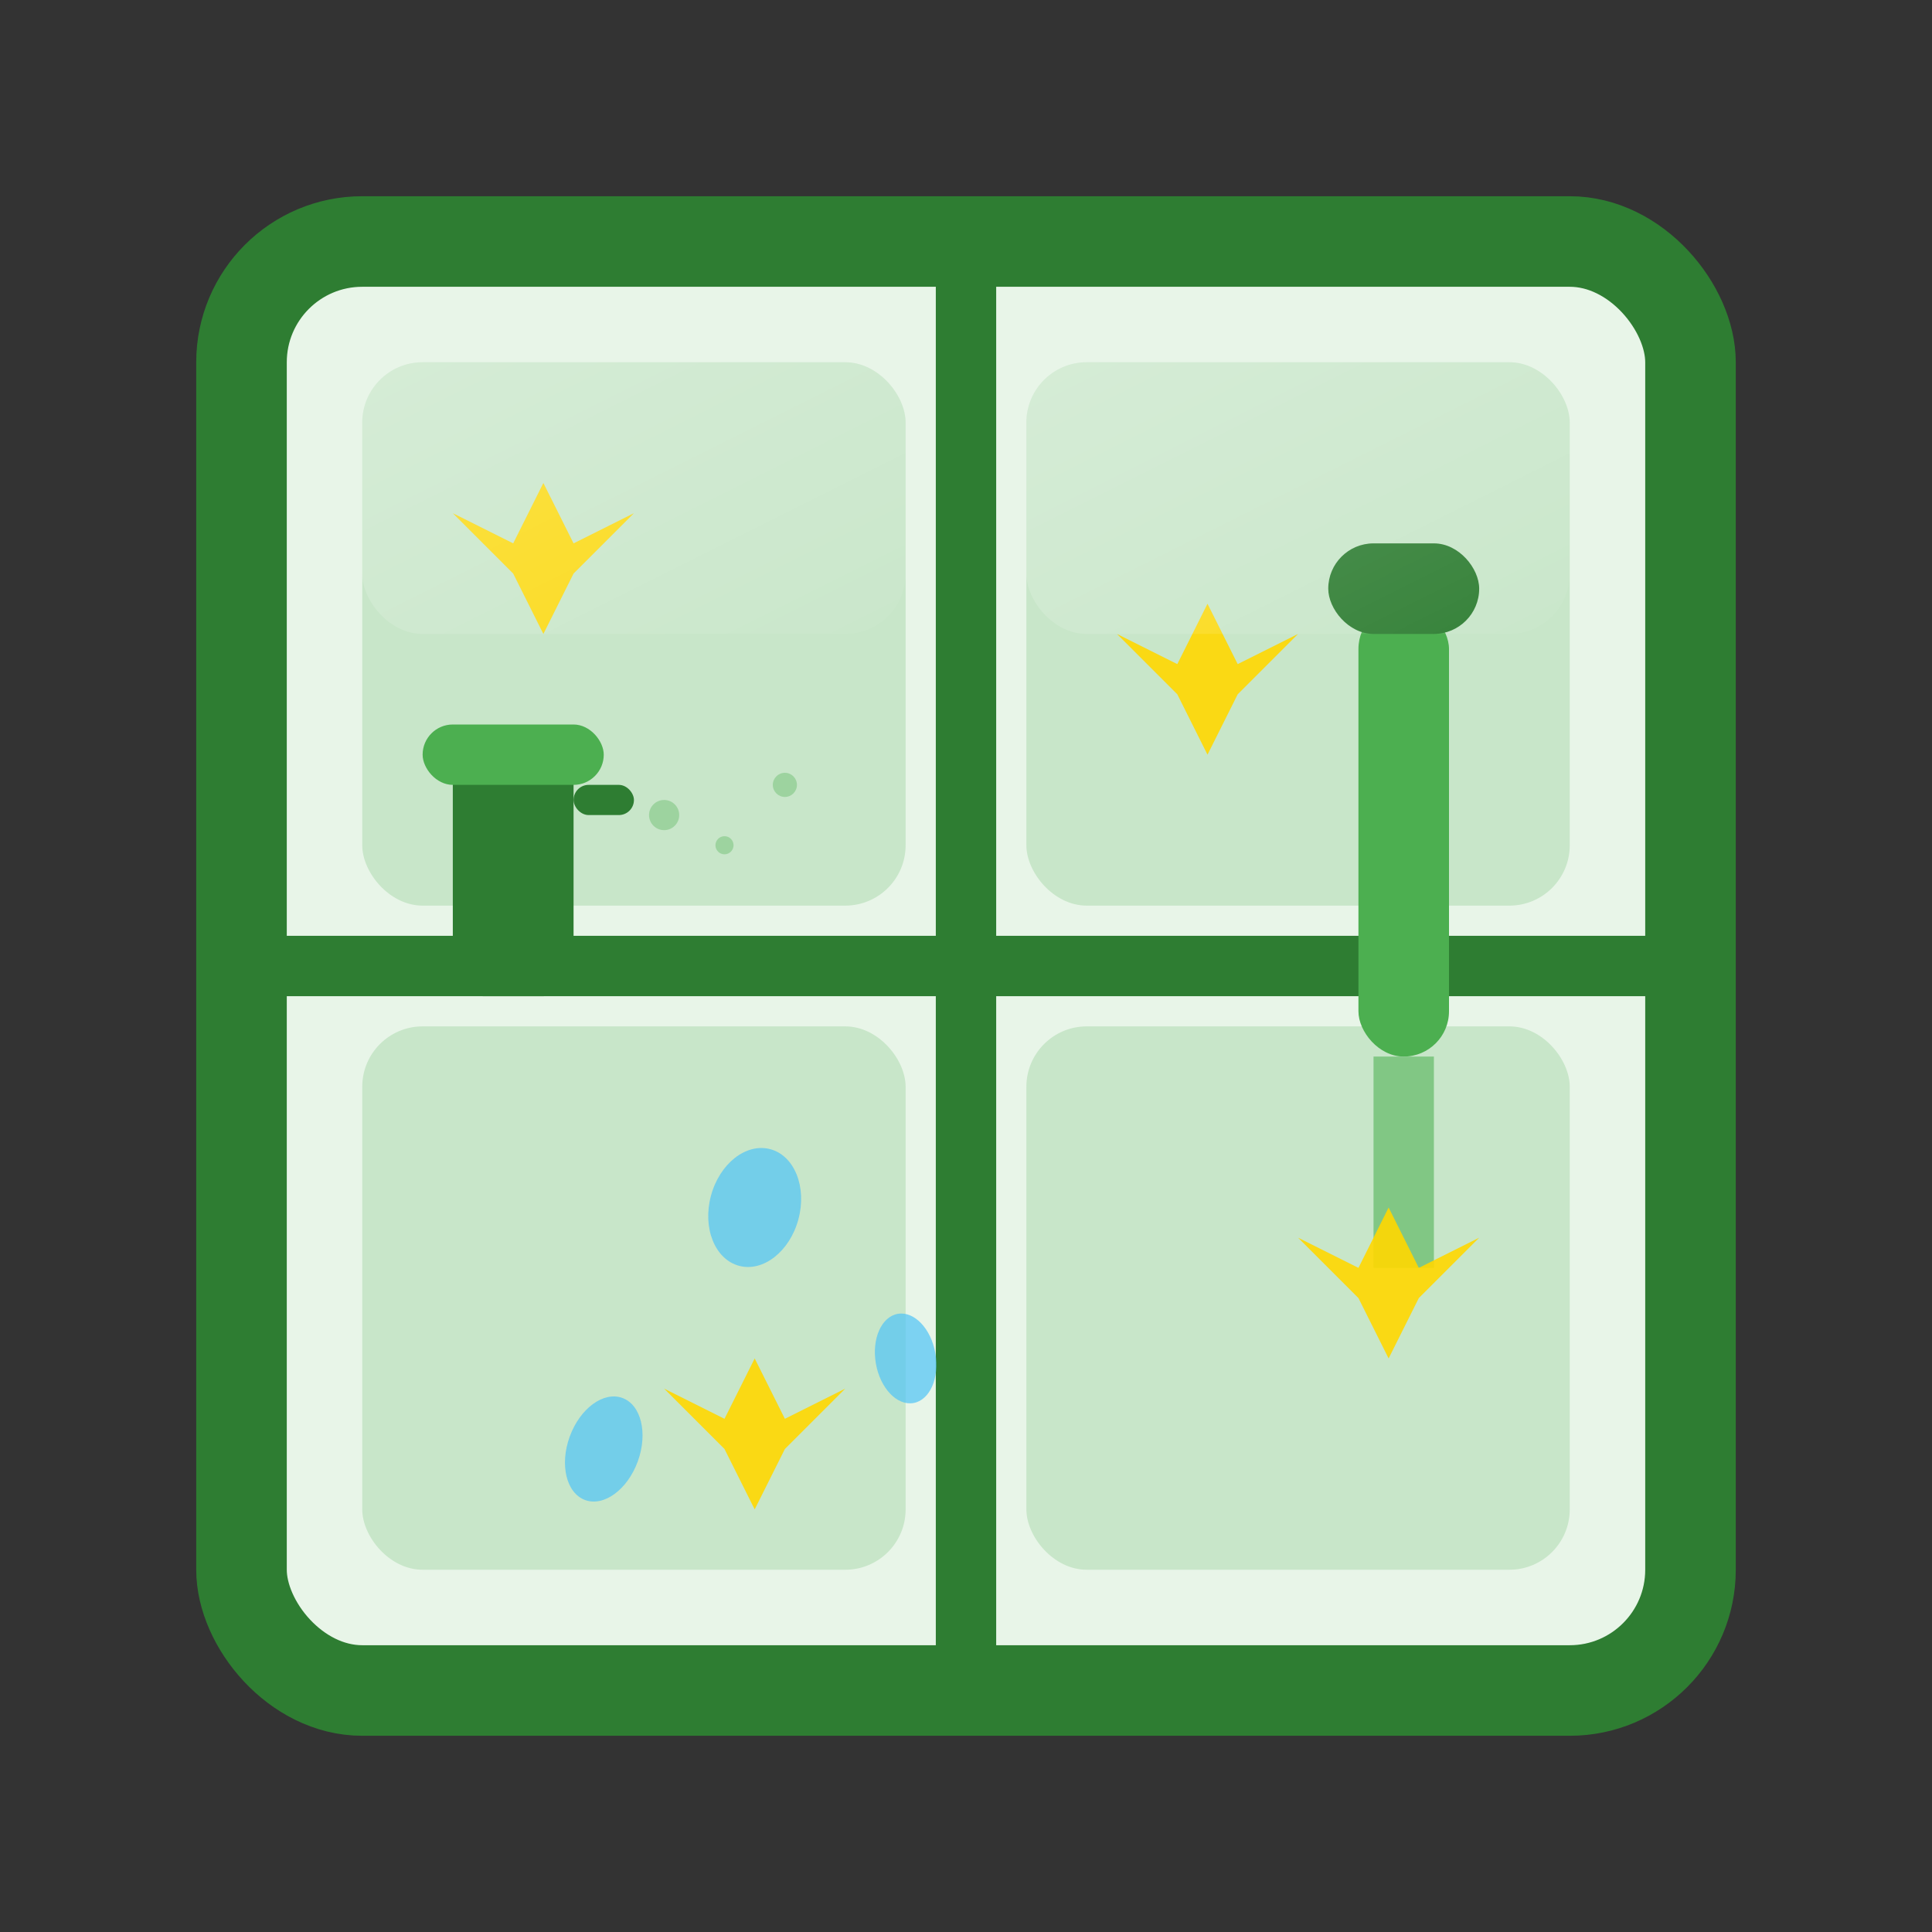
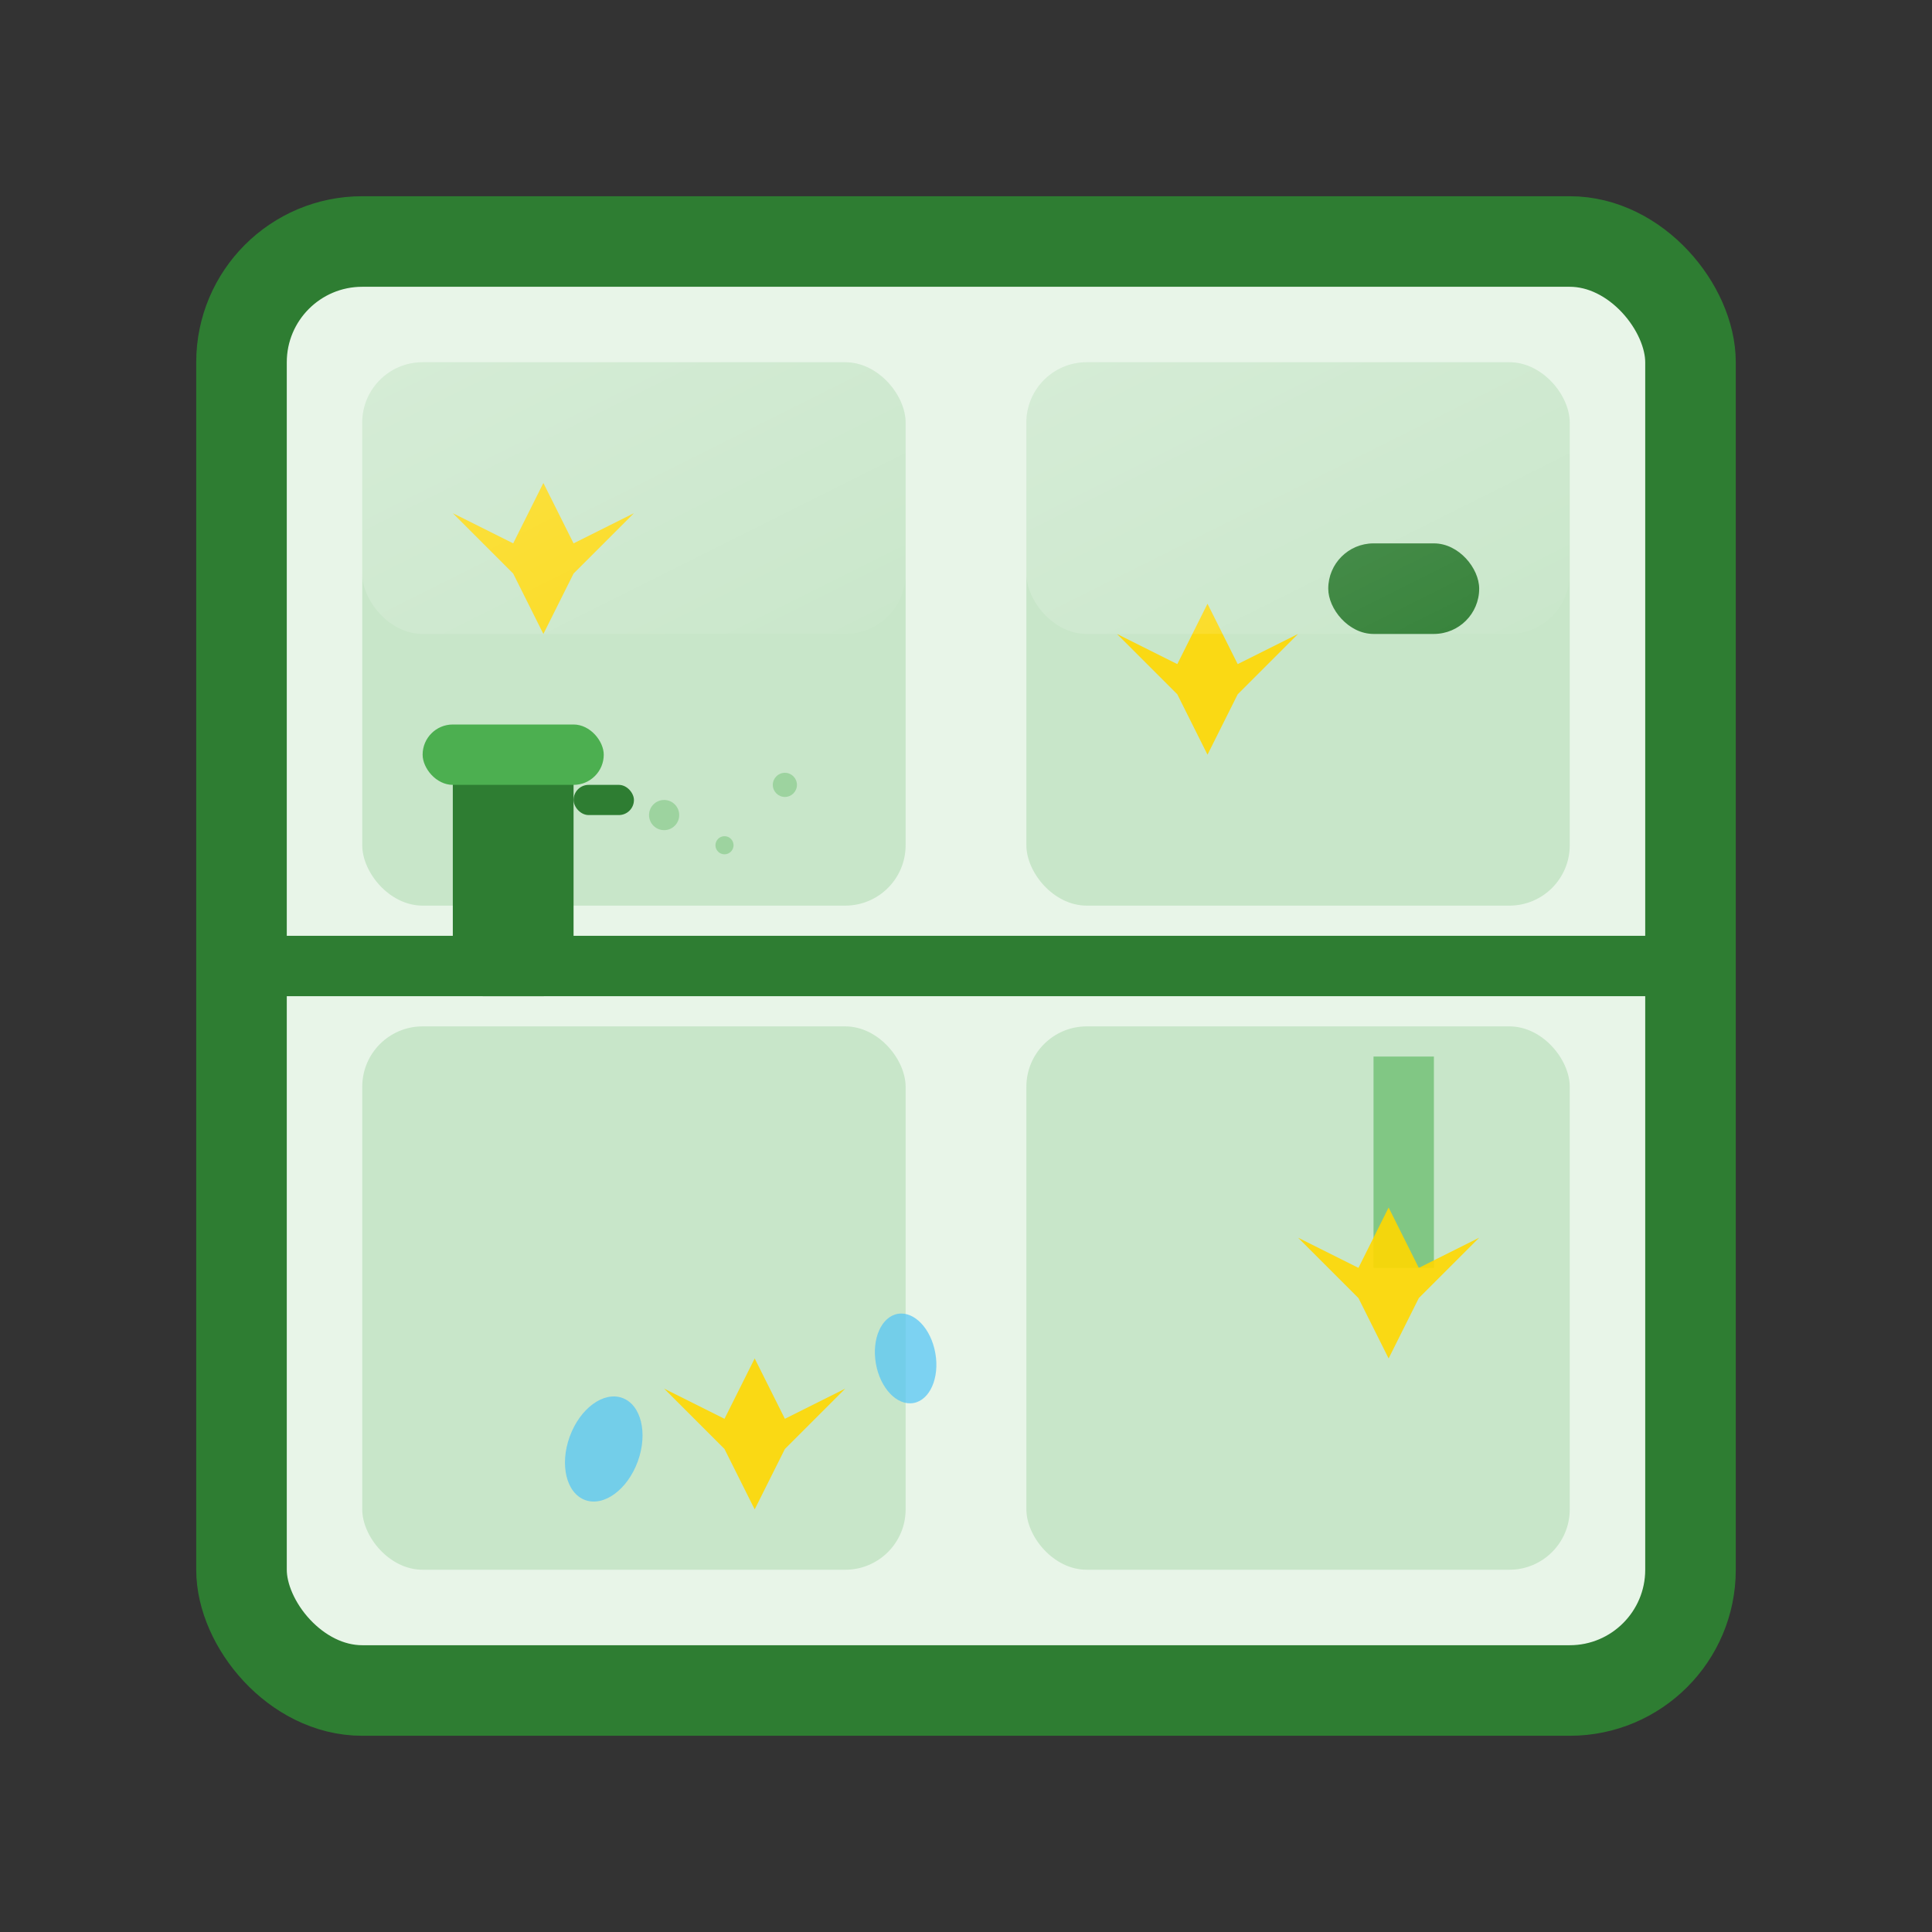
<svg xmlns="http://www.w3.org/2000/svg" width="64" height="64" viewBox="0 0 64 64" fill="none">
  <rect x="0" y="0" width="64" height="64" fill="#333333" stroke="none" />
  <rect x="8" y="8" width="48" height="48" rx="4" fill="#E8F5E8" stroke="#2E7D32" stroke-width="3" />
  <rect x="12" y="12" width="18" height="18" rx="2" fill="#C8E6C9" />
  <rect x="34" y="12" width="18" height="18" rx="2" fill="#C8E6C9" />
  <rect x="12" y="34" width="18" height="18" rx="2" fill="#C8E6C9" />
  <rect x="34" y="34" width="18" height="18" rx="2" fill="#C8E6C9" />
-   <line x1="32" y1="8" x2="32" y2="56" stroke="#2E7D32" stroke-width="2" />
  <line x1="8" y1="32" x2="56" y2="32" stroke="#2E7D32" stroke-width="2" />
-   <rect x="45" y="20" width="3" height="15" rx="1.5" fill="#4CAF50" />
  <rect x="44" y="18" width="5" height="3" rx="1.5" fill="#2E7D32" />
  <line x1="46.5" y1="35" x2="46.5" y2="42" stroke="#81C784" stroke-width="2" />
  <g fill="#4FC3F7" opacity="0.7">
-     <ellipse cx="25" cy="40" rx="1.5" ry="2" transform="rotate(15 25 40)" />
    <ellipse cx="30" cy="45" rx="1" ry="1.5" transform="rotate(-10 30 45)" />
    <ellipse cx="20" cy="48" rx="1.2" ry="1.8" transform="rotate(20 20 48)" />
  </g>
  <rect x="15" y="25" width="4" height="8" rx="1" fill="#2E7D32" />
  <rect x="14" y="24" width="6" height="2" rx="1" fill="#4CAF50" />
  <rect x="19" y="26" width="2" height="1" rx="0.5" fill="#2E7D32" />
  <g fill="#81C784" opacity="0.6">
    <circle cx="22" cy="27" r="0.5" />
    <circle cx="24" cy="28" r="0.3" />
    <circle cx="26" cy="26" r="0.4" />
  </g>
  <g fill="#FFD700" opacity="0.9">
    <path d="M18 16 L19 18 L21 17 L19 19 L18 21 L17 19 L15 17 L17 18 Z" />
    <path d="M40 20 L41 22 L43 21 L41 23 L40 25 L39 23 L37 21 L39 22 Z" />
    <path d="M25 45 L26 47 L28 46 L26 48 L25 50 L24 48 L22 46 L24 47 Z" />
    <path d="M46 40 L47 42 L49 41 L47 43 L46 45 L45 43 L43 41 L45 42 Z" />
  </g>
  <rect x="12" y="12" width="18" height="9" rx="2" fill="url(#windowReflection)" opacity="0.3" />
  <rect x="34" y="12" width="18" height="9" rx="2" fill="url(#windowReflection)" opacity="0.3" />
  <defs>
    <linearGradient id="windowReflection" x1="0%" y1="0%" x2="100%" y2="100%">
      <stop offset="0%" style="stop-color:#ffffff;stop-opacity:0.8" />
      <stop offset="100%" style="stop-color:#ffffff;stop-opacity:0.1" />
    </linearGradient>
  </defs>
</svg>